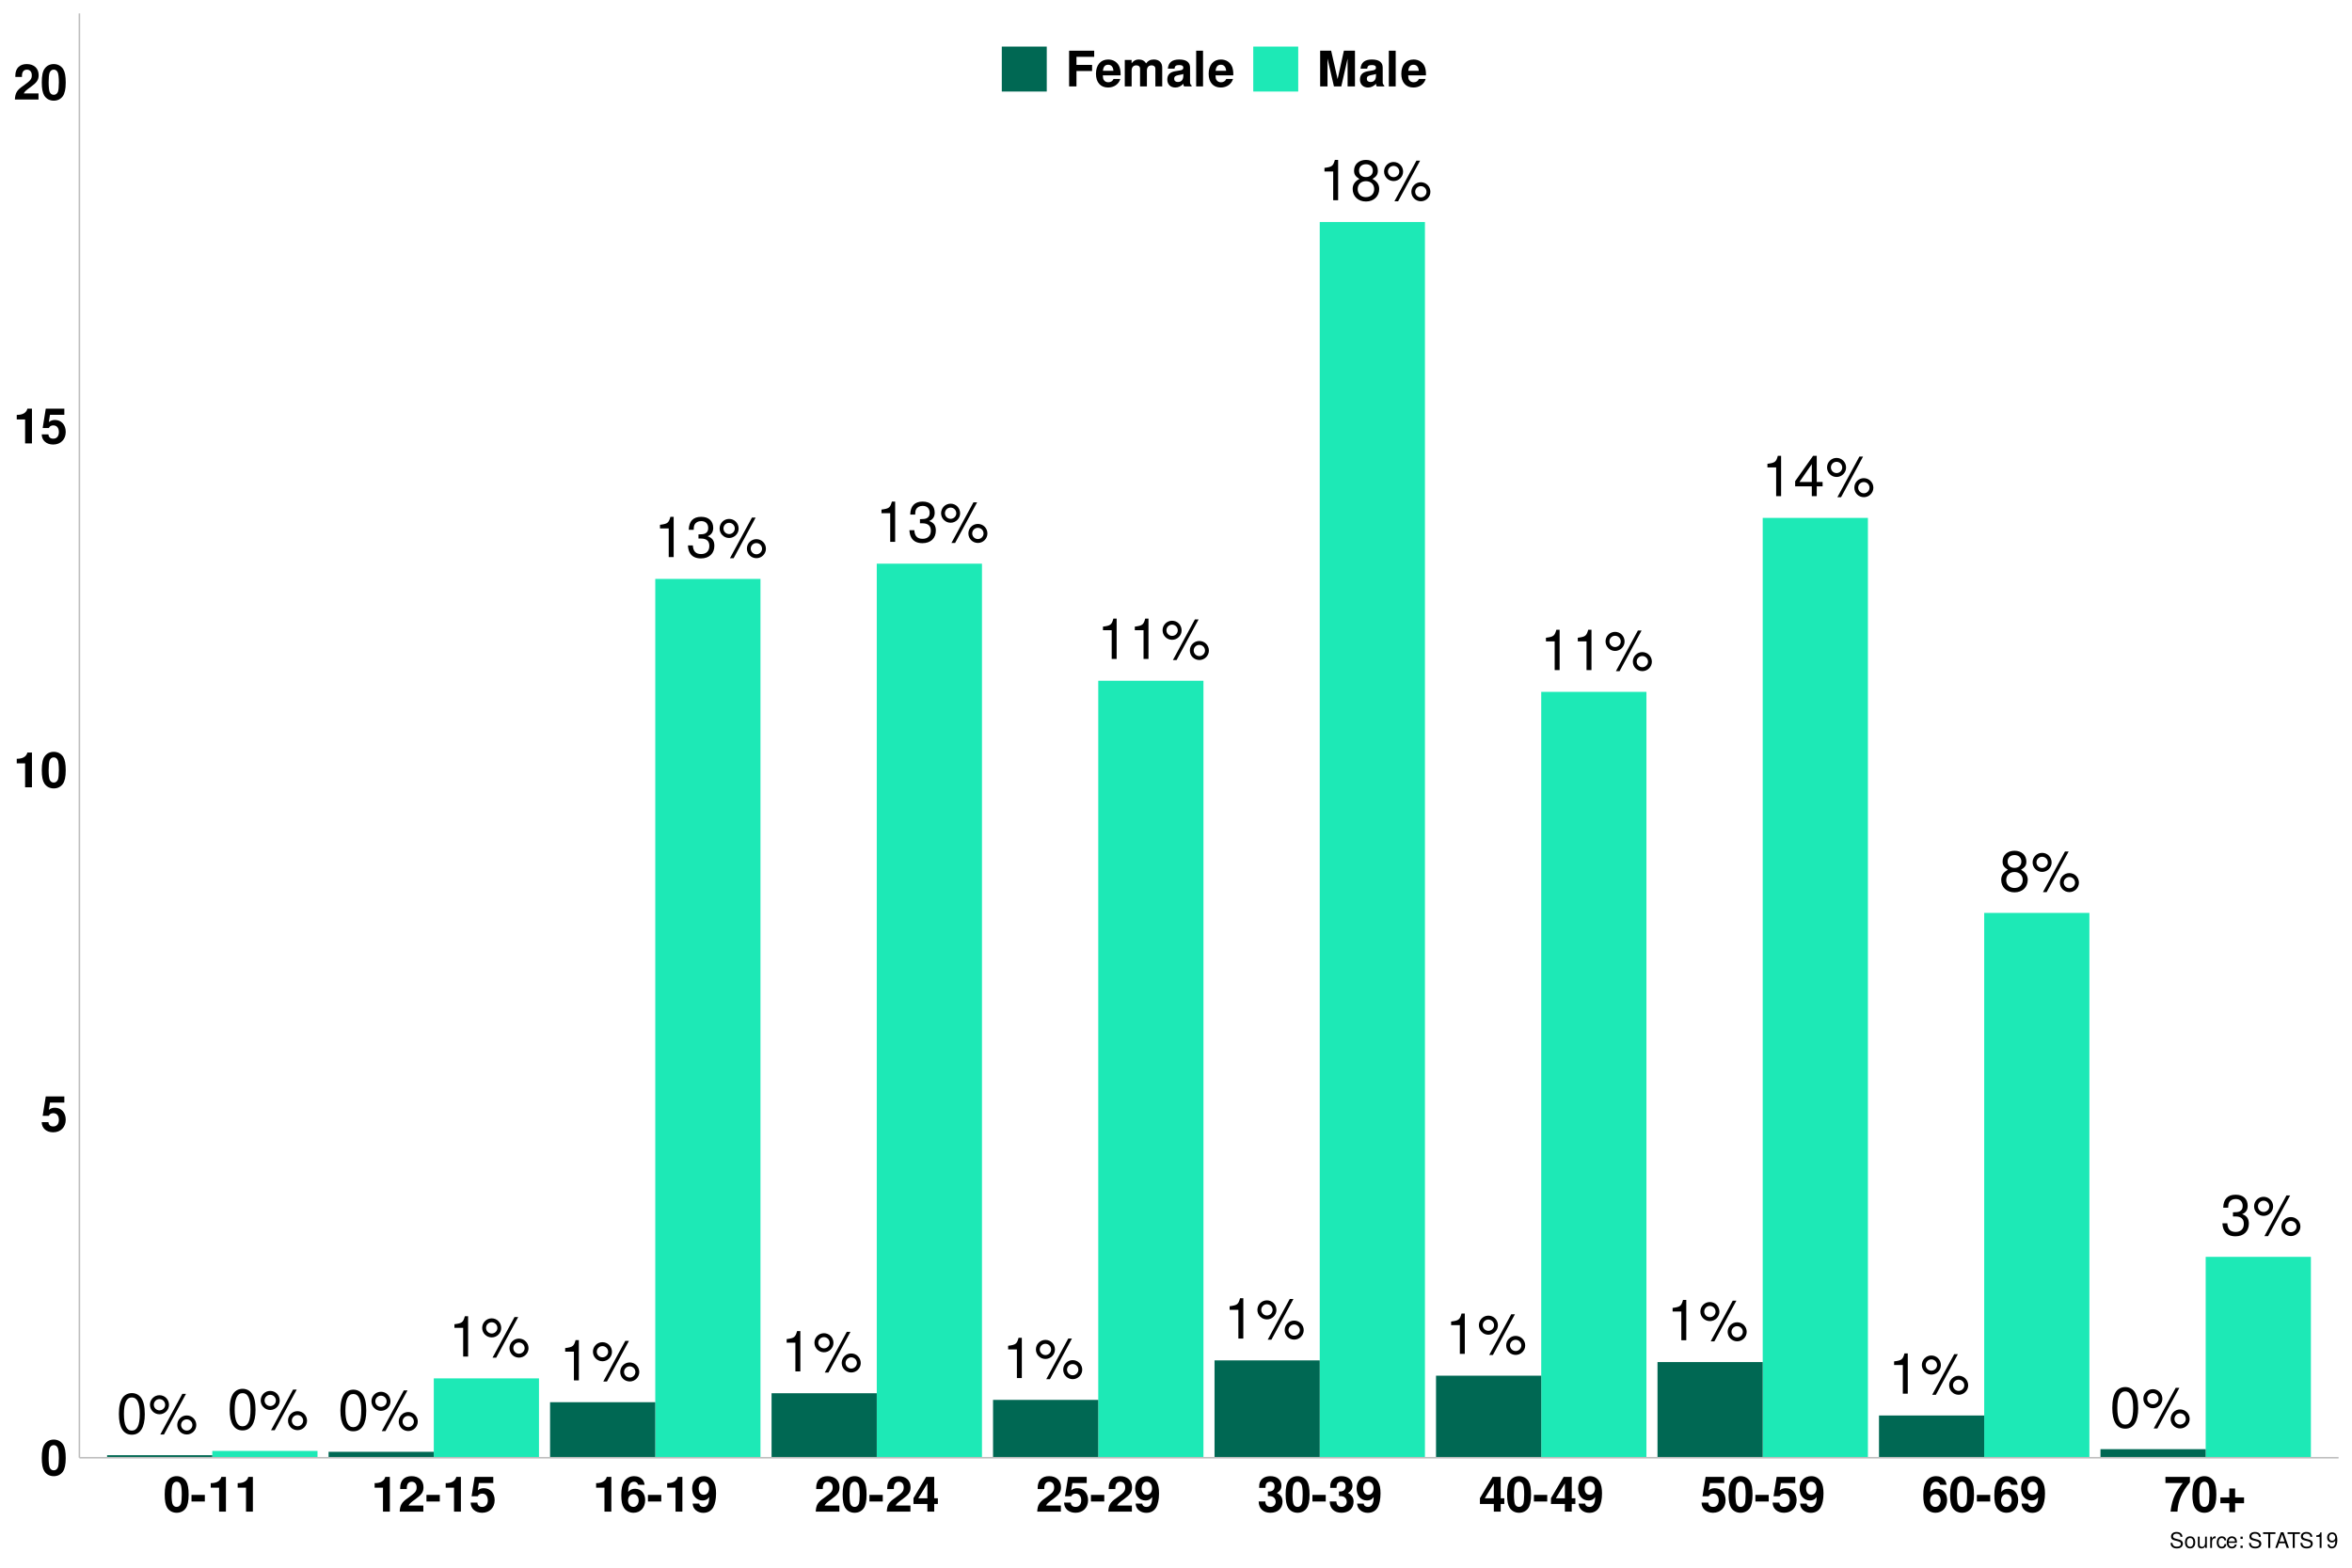
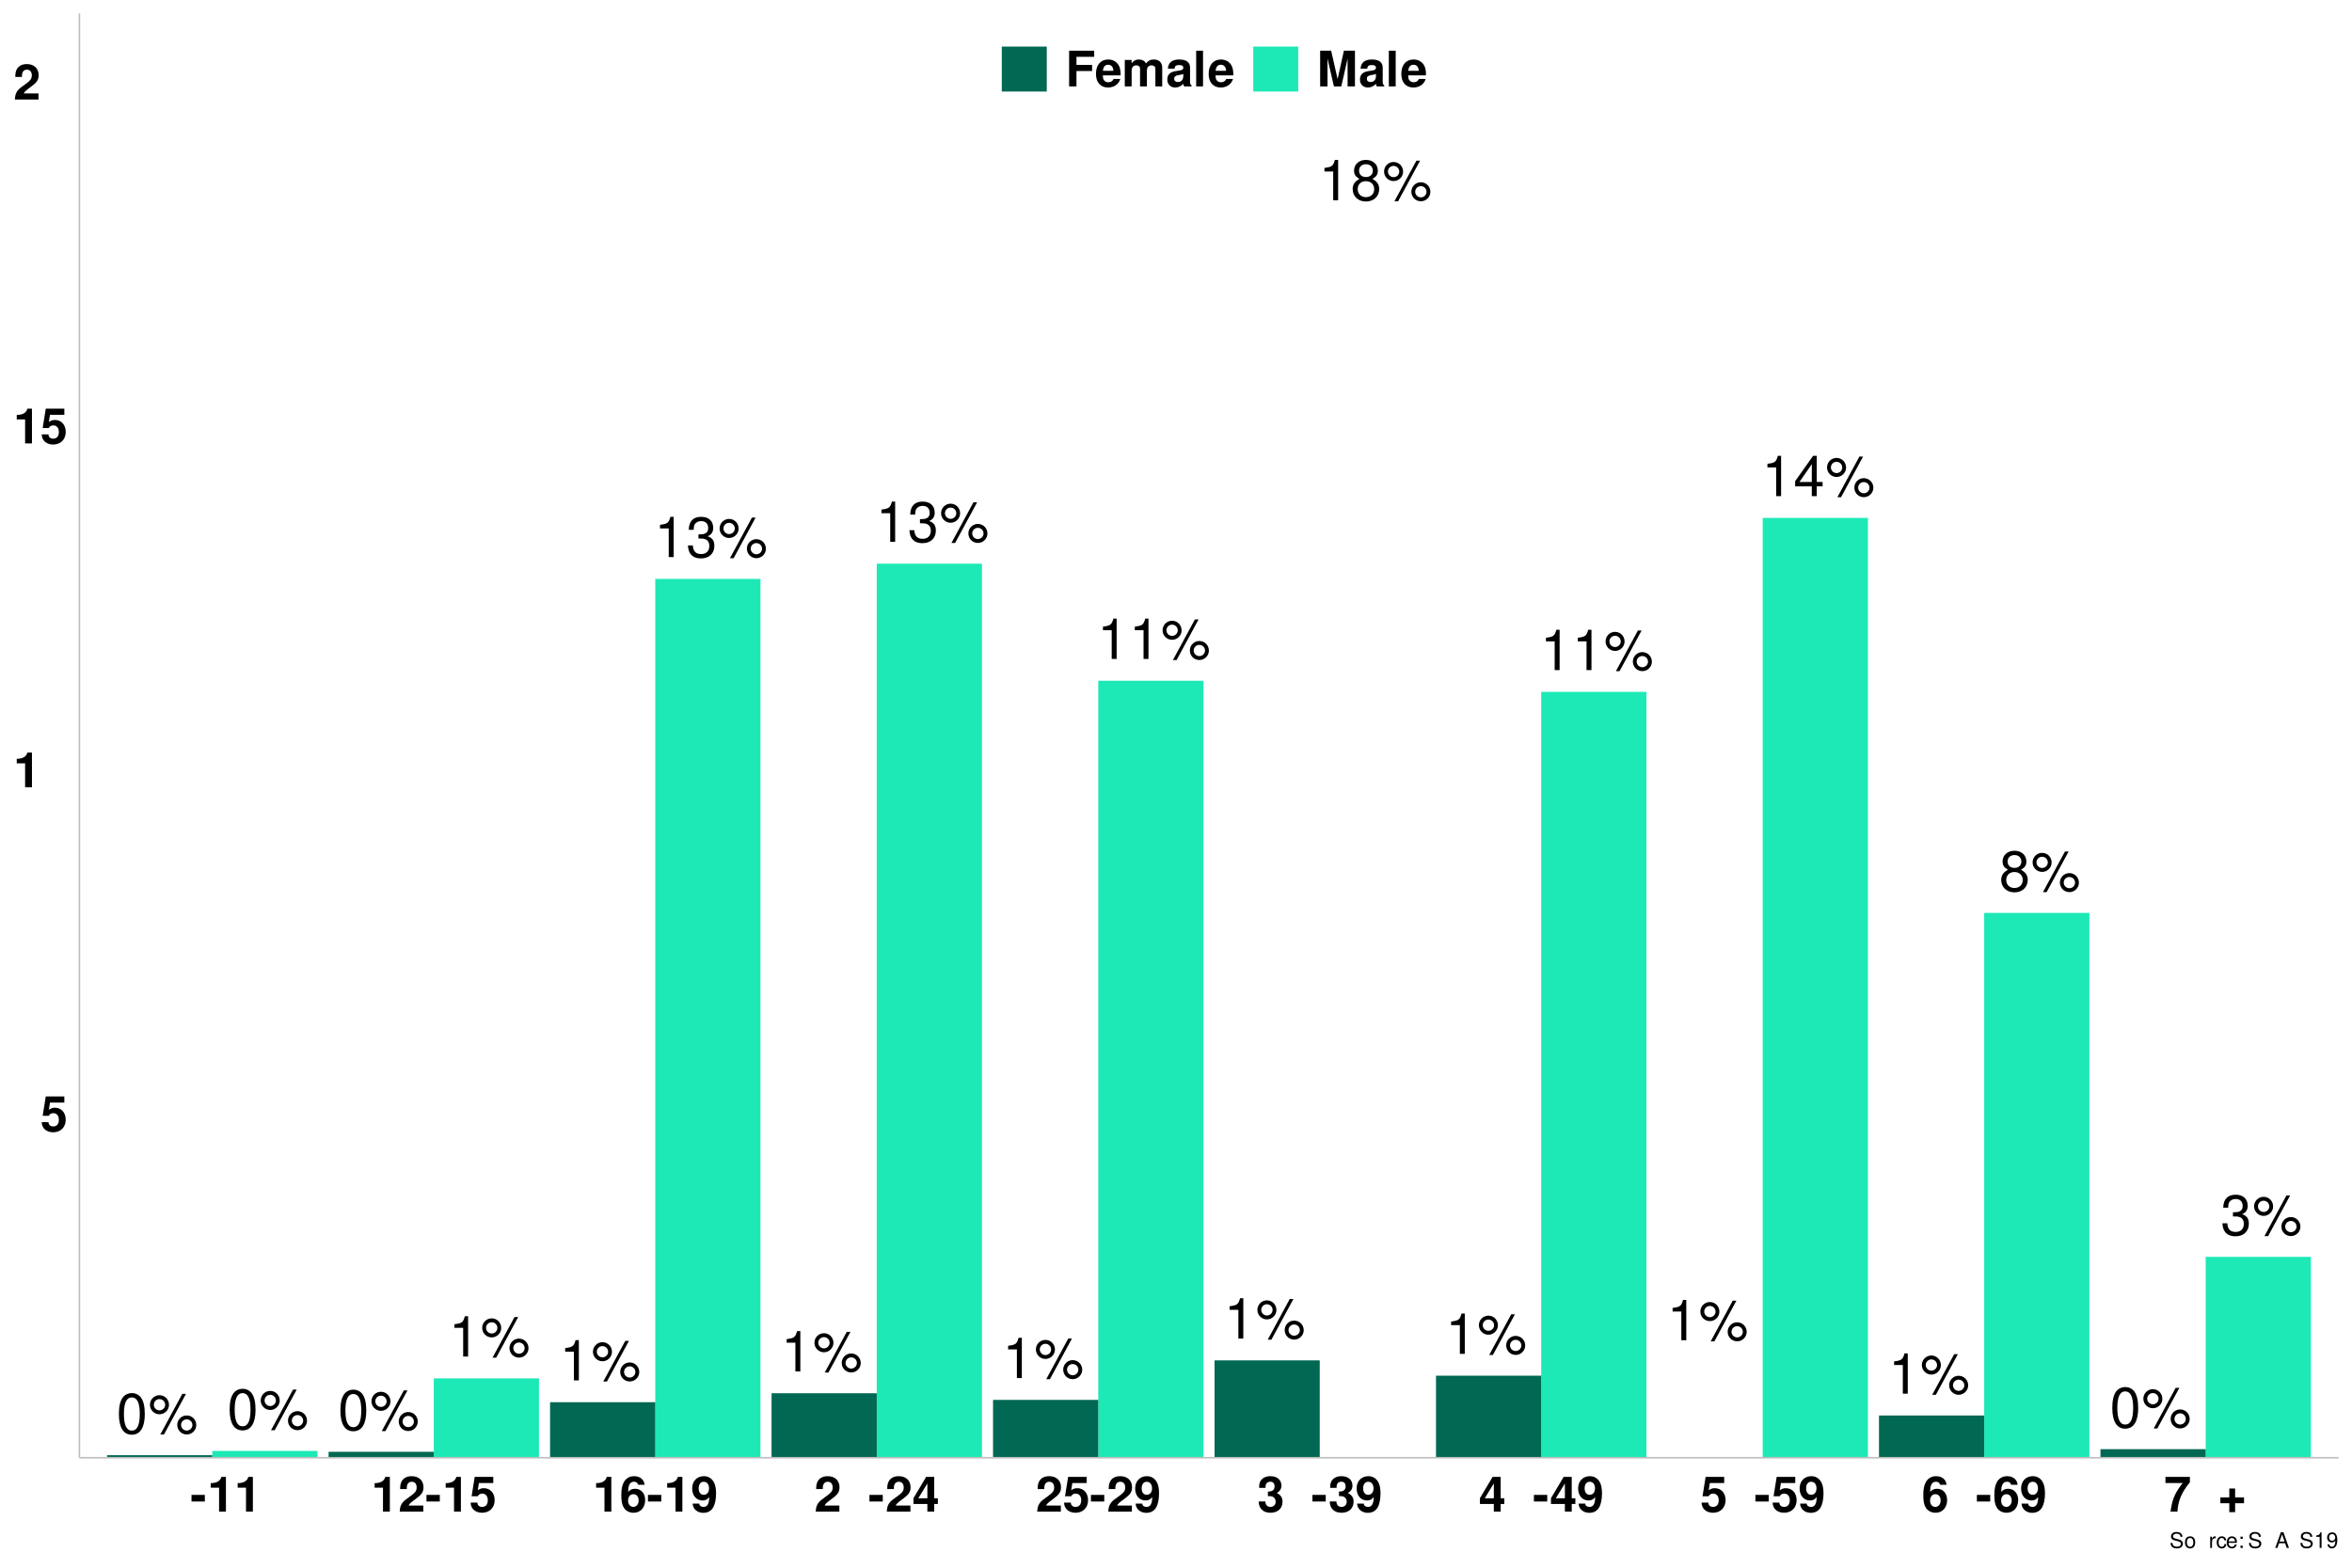
<svg xmlns="http://www.w3.org/2000/svg" xmlns:xlink="http://www.w3.org/1999/xlink" width="960" height="640" viewBox="0 0 960 640">
  <defs>
    <g>
      <g id="glyph-0-0">
        <path d="M 6.266 -16.453 C 4.766 -16.453 3.391 -15.781 2.547 -14.656 C 1.5 -13.203 0.984 -11.016 0.984 -7.969 C 0.984 -2.406 2.797 0.531 6.266 0.531 C 9.672 0.531 11.547 -2.406 11.547 -7.828 C 11.547 -11.016 11.047 -13.156 9.969 -14.656 C 9.125 -15.797 7.781 -16.453 6.266 -16.453 Z M 6.266 -14.688 C 8.422 -14.688 9.5 -12.469 9.5 -8.016 C 9.5 -3.328 8.453 -1.141 6.219 -1.141 C 4.094 -1.141 3.031 -3.422 3.031 -7.938 C 3.031 -12.469 4.094 -14.688 6.266 -14.688 Z M 6.266 -14.688 " />
      </g>
      <g id="glyph-0-1">
        <path d="M 4.531 -15.594 C 2.391 -15.594 0.656 -13.844 0.656 -11.703 C 0.656 -9.562 2.391 -7.812 4.547 -7.812 C 6.672 -7.812 8.422 -9.562 8.422 -11.656 C 8.422 -13.859 6.719 -15.594 4.531 -15.594 Z M 4.531 -14 C 5.828 -14 6.859 -12.969 6.859 -11.672 C 6.859 -10.422 5.812 -9.406 4.547 -9.406 C 3.281 -9.406 2.234 -10.422 2.234 -11.703 C 2.234 -12.969 3.25 -14 4.531 -14 Z M 13.859 -16.141 L 4.875 0.453 L 6.375 0.453 L 15.359 -16.141 Z M 15.656 -7.328 C 13.516 -7.328 11.797 -5.594 11.797 -3.453 C 11.797 -1.297 13.516 0.438 15.688 0.438 C 17.797 0.438 19.562 -1.297 19.562 -3.422 C 19.562 -5.594 17.844 -7.328 15.656 -7.328 Z M 15.656 -5.734 C 16.953 -5.734 17.984 -4.719 17.984 -3.422 C 17.984 -2.188 16.938 -1.156 15.688 -1.156 C 14.391 -1.156 13.359 -2.188 13.359 -3.453 C 13.359 -4.719 14.391 -5.734 15.656 -5.734 Z M 15.656 -5.734 " />
      </g>
      <g id="glyph-0-2">
        <path d="M 5.891 -11.719 L 5.891 0 L 7.906 0 L 7.906 -16.453 L 6.578 -16.453 C 5.875 -13.938 5.422 -13.594 2.328 -13.188 L 2.328 -11.719 Z M 5.891 -11.719 " />
      </g>
      <g id="glyph-0-3">
        <path d="M 5.031 -7.578 L 6.125 -7.578 C 8.312 -7.578 9.469 -6.562 9.469 -4.578 C 9.469 -2.5 8.219 -1.25 6.141 -1.25 C 3.938 -1.25 2.875 -2.375 2.734 -4.781 L 0.734 -4.781 C 0.812 -3.453 1.047 -2.594 1.438 -1.859 C 2.281 -0.266 3.844 0.531 6.062 0.531 C 9.375 0.531 11.516 -1.484 11.516 -4.594 C 11.516 -6.688 10.719 -7.828 8.781 -8.516 C 10.297 -9.125 11.047 -10.266 11.047 -11.922 C 11.047 -14.75 9.203 -16.453 6.125 -16.453 C 2.875 -16.453 1.141 -14.641 1.062 -11.156 L 3.078 -11.156 C 3.094 -12.156 3.188 -12.719 3.438 -13.234 C 3.891 -14.156 4.891 -14.703 6.141 -14.703 C 7.922 -14.703 9 -13.641 9 -11.859 C 9 -10.703 8.578 -10 7.688 -9.609 C 7.141 -9.375 6.422 -9.281 5.031 -9.266 Z M 5.031 -7.578 " />
      </g>
      <g id="glyph-0-4">
        <path d="M 8.906 -8.672 C 10.594 -9.703 11.109 -10.516 11.109 -12.062 C 11.109 -14.656 9.125 -16.453 6.266 -16.453 C 3.422 -16.453 1.406 -14.656 1.406 -12.094 C 1.406 -10.516 1.938 -9.719 3.594 -8.672 C 1.75 -7.734 0.844 -6.391 0.844 -4.578 C 0.844 -1.578 3.047 0.531 6.266 0.531 C 9.453 0.531 11.672 -1.578 11.672 -4.578 C 11.672 -6.391 10.766 -7.734 8.906 -8.672 Z M 6.266 -14.688 C 7.969 -14.688 9.062 -13.656 9.062 -12.016 C 9.062 -10.469 7.938 -9.453 6.266 -9.453 C 4.547 -9.453 3.453 -10.469 3.453 -12.062 C 3.453 -13.656 4.547 -14.688 6.266 -14.688 Z M 6.266 -7.766 C 8.266 -7.766 9.625 -6.438 9.625 -4.531 C 9.625 -2.547 8.281 -1.25 6.219 -1.25 C 4.25 -1.25 2.891 -2.594 2.891 -4.5 C 2.891 -6.469 4.234 -7.766 6.266 -7.766 Z M 6.266 -7.766 " />
      </g>
      <g id="glyph-0-5">
        <path d="M 7.438 -3.984 L 7.438 0 L 9.453 0 L 9.453 -3.984 L 11.844 -3.984 L 11.844 -5.781 L 9.453 -5.781 L 9.453 -16.453 L 7.969 -16.453 L 0.641 -6.094 L 0.641 -3.984 Z M 7.438 -5.781 L 2.391 -5.781 L 7.438 -13.047 Z M 7.438 -5.781 " />
      </g>
      <g id="glyph-1-0">
-         <path d="M 5.453 -14.484 C 3.938 -14.484 2.641 -13.844 1.781 -12.656 C 0.953 -11.562 0.578 -9.766 0.578 -7 C 0.578 -4.484 0.906 -2.719 1.578 -1.641 C 2.422 -0.281 3.797 0.453 5.453 0.453 C 7 0.453 8.266 -0.156 9.141 -1.344 C 9.938 -2.438 10.344 -4.266 10.344 -6.922 C 10.344 -9.516 10.016 -11.281 9.344 -12.375 C 8.5 -13.734 7.125 -14.484 5.453 -14.484 Z M 5.453 -12.219 C 6.188 -12.219 6.766 -11.812 7.094 -11.078 C 7.375 -10.484 7.547 -8.938 7.547 -6.984 C 7.547 -5.375 7.406 -3.812 7.188 -3.234 C 6.859 -2.406 6.266 -1.938 5.453 -1.938 C 4.719 -1.938 4.156 -2.312 3.812 -3.047 C 3.547 -3.641 3.375 -5.125 3.375 -7.016 C 3.375 -8.703 3.516 -10.297 3.734 -10.875 C 4.047 -11.734 4.656 -12.219 5.453 -12.219 Z M 5.453 -12.219 " />
-       </g>
+         </g>
      <g id="glyph-1-1">
        <path d="M 9.781 -14.188 L 2.203 -14.188 L 0.938 -6.281 L 3.453 -6.281 C 3.766 -6.984 4.406 -7.359 5.266 -7.359 C 6.688 -7.359 7.547 -6.344 7.547 -4.625 C 7.547 -2.953 6.688 -1.938 5.266 -1.938 C 4.047 -1.938 3.359 -2.562 3.297 -3.703 L 0.547 -3.703 C 0.578 -1.219 2.453 0.453 5.219 0.453 C 8.266 0.453 10.344 -1.625 10.344 -4.688 C 10.344 -7.594 8.547 -9.578 5.922 -9.578 C 4.984 -9.578 4.281 -9.344 3.453 -8.719 L 3.922 -11.688 L 9.781 -11.688 Z M 9.781 -14.188 " />
      </g>
      <g id="glyph-1-2">
        <path d="M 4.766 -9.781 L 4.766 0 L 7.562 0 L 7.562 -14.188 L 5.703 -14.188 C 5.266 -12.5 3.797 -11.641 1.359 -11.641 L 1.359 -9.781 Z M 4.766 -9.781 " />
      </g>
      <g id="glyph-1-3">
        <path d="M 10.234 -2.5 L 4.219 -2.5 C 4.594 -3.266 5.047 -3.688 7.125 -5.188 C 9.578 -6.984 10.297 -8.047 10.297 -9.984 C 10.297 -12.719 8.406 -14.484 5.438 -14.484 C 2.5 -14.484 0.781 -12.734 0.781 -9.734 L 0.781 -9.234 L 3.484 -9.234 L 3.484 -9.703 C 3.484 -11.281 4.219 -12.203 5.5 -12.203 C 6.734 -12.203 7.5 -11.344 7.5 -9.922 C 7.5 -8.344 7.016 -7.766 3.859 -5.516 C 1.453 -3.875 0.719 -2.641 0.594 0 L 10.234 0 Z M 10.234 -2.5 " />
      </g>
      <g id="glyph-1-4">
        <path d="M 5.953 -6.844 L 0.516 -6.844 L 0.516 -4.141 L 5.953 -4.141 Z M 5.953 -6.844 " />
      </g>
      <g id="glyph-1-5">
        <path d="M 10.141 -10.953 C 10 -11.875 9.812 -12.344 9.453 -12.859 C 8.719 -13.875 7.422 -14.484 5.875 -14.484 C 4.125 -14.484 2.688 -13.703 1.812 -12.281 C 0.984 -10.906 0.641 -9.312 0.641 -6.734 C 0.641 -4.297 0.938 -2.781 1.656 -1.641 C 2.484 -0.312 3.953 0.453 5.641 0.453 C 8.453 0.453 10.375 -1.641 10.375 -4.734 C 10.375 -7.453 8.703 -9.344 6.266 -9.344 C 5.094 -9.344 4.312 -9 3.438 -8.078 L 3.453 -8.375 C 3.5 -9.703 3.562 -10.125 3.766 -10.656 C 4.141 -11.703 4.812 -12.219 5.797 -12.219 C 6.703 -12.219 7.188 -11.859 7.547 -10.953 Z M 5.562 -7.125 C 6.875 -7.125 7.719 -6.125 7.719 -4.547 C 7.719 -3.047 6.797 -1.938 5.562 -1.938 C 4.281 -1.938 3.406 -2.984 3.406 -4.5 C 3.406 -6.047 4.281 -7.125 5.562 -7.125 Z M 5.562 -7.125 " />
      </g>
      <g id="glyph-1-6">
        <path d="M 0.766 -3.297 C 0.812 -1.125 2.656 0.484 5.094 0.484 C 6.922 0.484 8.297 -0.281 9.141 -1.719 C 9.875 -2.984 10.312 -5.125 10.312 -7.406 C 10.312 -9.484 10 -11.078 9.344 -12.156 C 8.438 -13.688 7.047 -14.484 5.344 -14.484 C 2.5 -14.484 0.562 -12.438 0.562 -9.484 C 0.562 -6.562 2.281 -4.562 4.797 -4.562 C 5.516 -4.562 6.203 -4.766 6.641 -5.078 C 6.906 -5.266 7.062 -5.438 7.516 -5.953 C 7.516 -3.219 6.766 -1.922 5.188 -1.922 C 4.188 -1.922 3.516 -2.453 3.453 -3.297 Z M 5.266 -12.203 C 6.625 -12.203 7.453 -11.156 7.453 -9.484 C 7.453 -7.922 6.594 -6.875 5.297 -6.875 C 4.016 -6.875 3.219 -7.875 3.219 -9.516 C 3.219 -11.156 4 -12.203 5.266 -12.203 Z M 5.266 -12.203 " />
      </g>
      <g id="glyph-1-7">
        <path d="M 10.438 -5.453 L 8.953 -5.453 L 8.953 -14.188 L 5.656 -14.188 L 0.484 -5.5 L 0.484 -3.141 L 6.156 -3.141 L 6.156 0 L 8.953 0 L 8.953 -3.141 L 10.438 -3.141 Z M 6.156 -5.453 L 2.453 -5.453 L 6.156 -11.516 Z M 6.156 -5.453 " />
      </g>
      <g id="glyph-1-8">
        <path d="M 4.344 -6.344 C 5.422 -6.344 5.484 -6.344 5.984 -6.203 C 6.922 -5.938 7.516 -5.125 7.516 -4.078 C 7.516 -2.812 6.641 -1.938 5.422 -1.938 C 4.094 -1.938 3.375 -2.703 3.297 -4.156 L 0.578 -4.156 C 0.594 -1.312 2.438 0.453 5.359 0.453 C 8.375 0.453 10.312 -1.312 10.312 -4.078 C 10.312 -5.734 9.594 -6.812 8 -7.594 C 9.297 -8.422 9.859 -9.312 9.859 -10.625 C 9.859 -12.984 8.094 -14.484 5.359 -14.484 C 3.297 -14.484 1.719 -13.578 1.094 -12.047 C 0.844 -11.359 0.766 -10.906 0.766 -9.719 L 3.359 -9.719 C 3.375 -10.484 3.438 -10.859 3.578 -11.219 C 3.844 -11.844 4.484 -12.219 5.297 -12.219 C 6.422 -12.219 7.062 -11.547 7.062 -10.359 C 7.062 -8.922 6.234 -8.219 4.578 -8.219 L 4.344 -8.219 Z M 4.344 -6.344 " />
      </g>
      <g id="glyph-1-9">
        <path d="M 10.562 -14.188 L 0.578 -14.188 L 0.578 -11.688 L 7.641 -11.688 C 6.781 -10.766 5.078 -8.188 4.516 -6.938 C 3.547 -4.875 3.047 -3.016 2.656 0 L 5.484 0 C 5.734 -4.484 7.203 -7.922 10.562 -11.984 Z M 10.562 -14.188 " />
      </g>
      <g id="glyph-1-10">
        <path d="M 10.656 -5.812 L 7.016 -5.812 L 7.016 -9.453 L 4.641 -9.453 L 4.641 -5.812 L 1 -5.812 L 1 -3.438 L 4.641 -3.438 L 4.641 0.203 L 7.016 0.203 L 7.016 -3.438 L 10.656 -3.438 Z M 10.656 -5.812 " />
      </g>
      <g id="glyph-1-11">
        <path d="M 4.484 -6.281 L 10.859 -6.281 L 10.859 -8.781 L 4.484 -8.781 L 4.484 -12.078 L 11.719 -12.078 L 11.719 -14.578 L 1.484 -14.578 L 1.484 0 L 4.484 0 Z M 4.484 -6.281 " />
      </g>
      <g id="glyph-1-12">
        <path d="M 10.484 -4.516 C 10.5 -4.766 10.5 -4.859 10.5 -5 C 10.5 -6.078 10.344 -7.078 10.078 -7.844 C 9.359 -9.797 7.625 -10.984 5.438 -10.984 C 2.344 -10.984 0.438 -8.734 0.438 -5.125 C 0.438 -1.656 2.312 0.453 5.375 0.453 C 7.797 0.453 9.766 -0.906 10.375 -3.047 L 7.625 -3.047 C 7.281 -2.188 6.5 -1.688 5.484 -1.688 C 4.688 -1.688 4.047 -2.016 3.641 -2.625 C 3.375 -3.016 3.281 -3.5 3.234 -4.516 Z M 3.281 -6.375 C 3.453 -8.047 4.156 -8.844 5.406 -8.844 C 6.688 -8.844 7.438 -7.984 7.578 -6.375 Z M 3.281 -6.375 " />
      </g>
      <g id="glyph-1-13">
        <path d="M 1.203 -10.797 L 1.203 0 L 4 0 L 4 -6.484 C 4 -7.812 4.719 -8.594 5.922 -8.594 C 6.859 -8.594 7.438 -8.062 7.438 -7.203 L 7.438 0 L 10.234 0 L 10.234 -6.484 C 10.234 -7.797 10.953 -8.594 12.156 -8.594 C 13.094 -8.594 13.688 -8.062 13.688 -7.203 L 13.688 0 L 16.484 0 L 16.484 -7.641 C 16.484 -9.734 15.203 -10.984 13.047 -10.984 C 11.656 -10.984 10.719 -10.5 9.875 -9.375 C 9.359 -10.406 8.281 -10.984 6.938 -10.984 C 5.703 -10.984 4.906 -10.578 3.984 -9.453 L 3.984 -10.797 Z M 1.203 -10.797 " />
      </g>
      <g id="glyph-1-14">
        <path d="M 10.484 -0.344 C 10 -0.797 9.844 -1.125 9.844 -1.656 L 9.844 -7.656 C 9.844 -9.859 8.344 -10.984 5.422 -10.984 C 2.5 -10.984 0.984 -9.734 0.797 -7.234 L 3.5 -7.234 C 3.641 -8.359 4.094 -8.719 5.484 -8.719 C 6.562 -8.719 7.094 -8.359 7.094 -7.641 C 7.094 -7.281 6.922 -6.984 6.625 -6.797 C 6.234 -6.594 6.234 -6.594 4.859 -6.375 L 3.734 -6.188 C 1.594 -5.812 0.562 -4.719 0.562 -2.781 C 0.562 -0.844 1.859 0.453 3.844 0.453 C 5.047 0.453 6.125 -0.047 7.125 -1.078 C 7.125 -0.516 7.188 -0.312 7.438 0 L 10.484 0 Z M 7.094 -4.344 C 7.094 -2.719 6.297 -1.797 4.875 -1.797 C 3.938 -1.797 3.359 -2.297 3.359 -3.094 C 3.359 -3.938 3.797 -4.344 4.953 -4.578 L 5.922 -4.766 C 6.656 -4.906 6.781 -4.938 7.094 -5.094 Z M 7.094 -4.344 " />
      </g>
      <g id="glyph-1-15">
        <path d="M 4.141 -14.578 L 1.344 -14.578 L 1.344 0 L 4.141 0 Z M 4.141 -14.578 " />
      </g>
      <g id="glyph-1-16">
        <path d="M 4.312 -11.359 L 6.938 0 L 9.938 0 L 12.516 -11.359 L 12.516 0 L 15.516 0 L 15.516 -14.578 L 11 -14.578 L 8.438 -2.984 L 5.797 -14.578 L 1.312 -14.578 L 1.312 0 L 4.312 0 Z M 4.312 -11.359 " />
      </g>
      <g id="glyph-2-0">
        <path d="M 5.25 -4.531 C 5.25 -4.969 5.219 -5.094 5.078 -5.391 C 4.719 -6.125 3.969 -6.516 2.891 -6.516 C 1.484 -6.516 0.609 -5.797 0.609 -4.641 C 0.609 -3.859 1.031 -3.359 1.875 -3.141 L 3.469 -2.719 C 4.281 -2.5 4.641 -2.188 4.641 -1.688 C 4.641 -1.344 4.453 -0.984 4.188 -0.797 C 3.938 -0.609 3.531 -0.516 3.016 -0.516 C 2.312 -0.516 1.844 -0.688 1.531 -1.062 C 1.297 -1.344 1.188 -1.641 1.203 -2.047 L 0.422 -2.047 C 0.438 -1.453 0.547 -1.062 0.797 -0.719 C 1.234 -0.109 1.984 0.203 2.953 0.203 C 3.719 0.203 4.344 0.031 4.766 -0.297 C 5.188 -0.641 5.469 -1.203 5.469 -1.766 C 5.469 -2.547 4.969 -3.125 4.094 -3.375 L 2.484 -3.797 C 1.719 -4.016 1.438 -4.25 1.438 -4.75 C 1.438 -5.406 2 -5.828 2.875 -5.828 C 3.891 -5.828 4.453 -5.375 4.469 -4.531 Z M 5.25 -4.531 " />
      </g>
      <g id="glyph-2-1">
        <path d="M 2.391 -4.734 C 1.094 -4.734 0.312 -3.812 0.312 -2.266 C 0.312 -0.719 1.094 0.203 2.406 0.203 C 3.703 0.203 4.484 -0.719 4.484 -2.234 C 4.484 -3.828 3.734 -4.734 2.391 -4.734 Z M 2.406 -4.062 C 3.234 -4.062 3.719 -3.391 3.719 -2.25 C 3.719 -1.156 3.203 -0.469 2.406 -0.469 C 1.578 -0.469 1.078 -1.156 1.078 -2.266 C 1.078 -3.391 1.578 -4.062 2.406 -4.062 Z M 2.406 -4.062 " />
      </g>
      <g id="glyph-2-2">
-         <path d="M 4.234 0 L 4.234 -4.609 L 3.516 -4.609 L 3.516 -2 C 3.516 -1.062 3.016 -0.438 2.25 -0.438 C 1.672 -0.438 1.297 -0.797 1.297 -1.344 L 1.297 -4.609 L 0.578 -4.609 L 0.578 -1.062 C 0.578 -0.297 1.141 0.203 2.047 0.203 C 2.719 0.203 3.156 -0.031 3.578 -0.641 L 3.578 0 Z M 4.234 0 " />
-       </g>
+         </g>
      <g id="glyph-2-3">
        <path d="M 0.609 -4.609 L 0.609 0 L 1.344 0 L 1.344 -2.391 C 1.359 -3.5 1.812 -4 2.828 -3.969 L 2.828 -4.719 C 2.703 -4.734 2.625 -4.734 2.547 -4.734 C 2.062 -4.734 1.703 -4.453 1.281 -3.781 L 1.281 -4.609 Z M 0.609 -4.609 " />
      </g>
      <g id="glyph-2-4">
        <path d="M 4.141 -3.062 C 4.109 -3.516 4.016 -3.797 3.828 -4.062 C 3.516 -4.484 2.969 -4.734 2.328 -4.734 C 1.078 -4.734 0.266 -3.75 0.266 -2.219 C 0.266 -0.734 1.062 0.203 2.312 0.203 C 3.406 0.203 4.109 -0.453 4.203 -1.578 L 3.453 -1.578 C 3.328 -0.844 2.953 -0.469 2.328 -0.469 C 1.516 -0.469 1.031 -1.141 1.031 -2.219 C 1.031 -3.375 1.516 -4.062 2.312 -4.062 C 2.922 -4.062 3.312 -3.703 3.406 -3.062 Z M 4.141 -3.062 " />
      </g>
      <g id="glyph-2-5">
        <path d="M 4.516 -2.062 C 4.516 -2.766 4.453 -3.188 4.328 -3.531 C 4.031 -4.281 3.328 -4.734 2.469 -4.734 C 1.172 -4.734 0.359 -3.766 0.359 -2.25 C 0.359 -0.719 1.141 0.203 2.453 0.203 C 3.5 0.203 4.234 -0.391 4.422 -1.406 L 3.672 -1.406 C 3.469 -0.797 3.062 -0.469 2.469 -0.469 C 2 -0.469 1.609 -0.688 1.359 -1.078 C 1.188 -1.344 1.125 -1.594 1.125 -2.062 Z M 1.141 -2.656 C 1.203 -3.516 1.719 -4.062 2.453 -4.062 C 3.203 -4.062 3.719 -3.484 3.719 -2.656 Z M 1.141 -2.656 " />
      </g>
      <g id="glyph-2-6">
        <path d="M 1.875 -0.922 L 0.969 -0.922 L 0.969 0 L 1.875 0 Z M 1.875 -4.609 L 0.969 -4.609 L 0.969 -3.688 L 1.875 -3.688 Z M 1.875 -4.609 " />
      </g>
      <g id="glyph-2-7">
</g>
      <g id="glyph-2-8">
-         <path d="M 3.109 -5.688 L 5.219 -5.688 L 5.219 -6.406 L 0.188 -6.406 L 0.188 -5.688 L 2.297 -5.688 L 2.297 0 L 3.109 0 Z M 3.109 -5.688 " />
-       </g>
+         </g>
      <g id="glyph-2-9">
        <path d="M 4.172 -1.922 L 4.828 0 L 5.75 0 L 3.5 -6.406 L 2.438 -6.406 L 0.156 0 L 1.016 0 L 1.703 -1.922 Z M 3.938 -2.609 L 1.906 -2.609 L 2.953 -5.531 Z M 3.938 -2.609 " />
      </g>
      <g id="glyph-2-10">
        <path d="M 2.281 -4.531 L 2.281 0 L 3.047 0 L 3.047 -6.359 L 2.547 -6.359 C 2.266 -5.391 2.094 -5.25 0.891 -5.094 L 0.891 -4.531 Z M 2.281 -4.531 " />
      </g>
      <g id="glyph-2-11">
        <path d="M 0.469 -1.453 C 0.609 -0.406 1.281 0.203 2.234 0.203 C 2.922 0.203 3.547 -0.125 3.922 -0.703 C 4.297 -1.328 4.484 -2.109 4.484 -3.25 C 4.484 -4.328 4.312 -5 3.953 -5.562 C 3.609 -6.094 3.062 -6.359 2.375 -6.359 C 1.188 -6.359 0.328 -5.469 0.328 -4.234 C 0.328 -3.062 1.125 -2.25 2.25 -2.25 C 2.844 -2.25 3.281 -2.453 3.672 -2.938 C 3.672 -1.359 3.172 -0.484 2.281 -0.484 C 1.734 -0.484 1.359 -0.828 1.234 -1.453 Z M 2.359 -5.688 C 3.094 -5.688 3.641 -5.078 3.641 -4.25 C 3.641 -3.469 3.109 -2.922 2.344 -2.922 C 1.594 -2.922 1.125 -3.453 1.125 -4.297 C 1.125 -5.109 1.641 -5.688 2.359 -5.688 Z M 2.359 -5.688 " />
      </g>
    </g>
    <clipPath id="clip-0">
      <path clip-rule="nonzero" d="M 86 592 L 130 592 L 130 595.109 L 86 595.109 Z M 86 592 " />
    </clipPath>
    <clipPath id="clip-1">
      <path clip-rule="nonzero" d="M 43 594 L 87 594 L 87 595.109 L 43 595.109 Z M 43 594 " />
    </clipPath>
    <clipPath id="clip-2">
      <path clip-rule="nonzero" d="M 177 562 L 220 562 L 220 595.109 L 177 595.109 Z M 177 562 " />
    </clipPath>
    <clipPath id="clip-3">
      <path clip-rule="nonzero" d="M 134 592 L 178 592 L 178 595.109 L 134 595.109 Z M 134 592 " />
    </clipPath>
    <clipPath id="clip-4">
      <path clip-rule="nonzero" d="M 267 236 L 311 236 L 311 595.109 L 267 595.109 Z M 267 236 " />
    </clipPath>
    <clipPath id="clip-5">
      <path clip-rule="nonzero" d="M 224 572 L 268 572 L 268 595.109 L 224 595.109 Z M 224 572 " />
    </clipPath>
    <clipPath id="clip-6">
      <path clip-rule="nonzero" d="M 357 230 L 401 230 L 401 595.109 L 357 595.109 Z M 357 230 " />
    </clipPath>
    <clipPath id="clip-7">
      <path clip-rule="nonzero" d="M 314 568 L 358 568 L 358 595.109 L 314 595.109 Z M 314 568 " />
    </clipPath>
    <clipPath id="clip-8">
      <path clip-rule="nonzero" d="M 448 277 L 492 277 L 492 595.109 L 448 595.109 Z M 448 277 " />
    </clipPath>
    <clipPath id="clip-9">
      <path clip-rule="nonzero" d="M 405 571 L 449 571 L 449 595.109 L 405 595.109 Z M 405 571 " />
    </clipPath>
    <clipPath id="clip-10">
-       <path clip-rule="nonzero" d="M 538 90 L 582 90 L 582 595.109 L 538 595.109 Z M 538 90 " />
-     </clipPath>
+       </clipPath>
    <clipPath id="clip-11">
      <path clip-rule="nonzero" d="M 495 555 L 539 555 L 539 595.109 L 495 595.109 Z M 495 555 " />
    </clipPath>
    <clipPath id="clip-12">
      <path clip-rule="nonzero" d="M 629 282 L 673 282 L 673 595.109 L 629 595.109 Z M 629 282 " />
    </clipPath>
    <clipPath id="clip-13">
      <path clip-rule="nonzero" d="M 586 561 L 630 561 L 630 595.109 L 586 595.109 Z M 586 561 " />
    </clipPath>
    <clipPath id="clip-14">
      <path clip-rule="nonzero" d="M 719 211 L 763 211 L 763 595.109 L 719 595.109 Z M 719 211 " />
    </clipPath>
    <clipPath id="clip-15">
-       <path clip-rule="nonzero" d="M 676 556 L 720 556 L 720 595.109 L 676 595.109 Z M 676 556 " />
-     </clipPath>
+       </clipPath>
    <clipPath id="clip-16">
      <path clip-rule="nonzero" d="M 809 372 L 853 372 L 853 595.109 L 809 595.109 Z M 809 372 " />
    </clipPath>
    <clipPath id="clip-17">
      <path clip-rule="nonzero" d="M 766 577 L 810 577 L 810 595.109 L 766 595.109 Z M 766 577 " />
    </clipPath>
    <clipPath id="clip-18">
      <path clip-rule="nonzero" d="M 900 513 L 944 513 L 944 595.109 L 900 595.109 Z M 900 513 " />
    </clipPath>
    <clipPath id="clip-19">
      <path clip-rule="nonzero" d="M 857 591 L 901 591 L 901 595.109 L 857 595.109 Z M 857 591 " />
    </clipPath>
  </defs>
  <rect x="-96" y="-64" width="1152" height="768" fill="rgb(100%, 100%, 100%)" fill-opacity="1" />
  <rect x="-96" y="-64" width="1152" height="768" fill="rgb(100%, 100%, 100%)" fill-opacity="1" />
  <path fill="none" stroke-width="1.067" stroke-linecap="round" stroke-linejoin="round" stroke="rgb(100%, 100%, 100%)" stroke-opacity="1" stroke-miterlimit="10" d="M 0 640 L 960 640 L 960 0 L 0 0 Z M 0 640 " />
  <g clip-path="url(#clip-0)">
    <path fill-rule="nonzero" fill="rgb(11.373%, 91.373%, 71.373%)" fill-opacity="1" d="M 86.652 595.109 L 129.594 595.109 L 129.594 592.332 L 86.652 592.332 Z M 86.652 595.109 " />
  </g>
  <g clip-path="url(#clip-1)">
    <path fill-rule="nonzero" fill="rgb(0%, 40.784%, 32.549%)" fill-opacity="1" d="M 43.711 595.109 L 86.652 595.109 L 86.652 594.086 L 43.711 594.086 Z M 43.711 595.109 " />
  </g>
  <g clip-path="url(#clip-2)">
    <path fill-rule="nonzero" fill="rgb(11.373%, 91.373%, 71.373%)" fill-opacity="1" d="M 177.055 595.109 L 219.996 595.109 L 219.996 562.711 L 177.055 562.711 Z M 177.055 595.109 " />
  </g>
  <g clip-path="url(#clip-3)">
    <path fill-rule="nonzero" fill="rgb(0%, 40.784%, 32.549%)" fill-opacity="1" d="M 134.113 595.109 L 177.055 595.109 L 177.055 592.684 L 134.113 592.684 Z M 134.113 595.109 " />
  </g>
  <g clip-path="url(#clip-4)">
    <path fill-rule="nonzero" fill="rgb(11.373%, 91.373%, 71.373%)" fill-opacity="1" d="M 267.457 595.109 L 310.398 595.109 L 310.398 236.348 L 267.457 236.348 Z M 267.457 595.109 " />
  </g>
  <g clip-path="url(#clip-5)">
    <path fill-rule="nonzero" fill="rgb(0%, 40.784%, 32.549%)" fill-opacity="1" d="M 224.516 595.109 L 267.457 595.109 L 267.457 572.445 L 224.516 572.445 Z M 224.516 595.109 " />
  </g>
  <g clip-path="url(#clip-6)">
    <path fill-rule="nonzero" fill="rgb(11.373%, 91.373%, 71.373%)" fill-opacity="1" d="M 357.863 595.109 L 400.805 595.109 L 400.805 230.125 L 357.863 230.125 Z M 357.863 595.109 " />
  </g>
  <g clip-path="url(#clip-7)">
    <path fill-rule="nonzero" fill="rgb(0%, 40.784%, 32.549%)" fill-opacity="1" d="M 314.922 595.109 L 357.863 595.109 L 357.863 568.777 L 314.922 568.777 Z M 314.922 595.109 " />
  </g>
  <g clip-path="url(#clip-8)">
    <path fill-rule="nonzero" fill="rgb(11.373%, 91.373%, 71.373%)" fill-opacity="1" d="M 448.266 595.109 L 491.207 595.109 L 491.207 277.914 L 448.266 277.914 Z M 448.266 595.109 " />
  </g>
  <g clip-path="url(#clip-9)">
    <path fill-rule="nonzero" fill="rgb(0%, 40.784%, 32.549%)" fill-opacity="1" d="M 405.324 595.109 L 448.266 595.109 L 448.266 571.504 L 405.324 571.504 Z M 405.324 595.109 " />
  </g>
  <g clip-path="url(#clip-10)">
    <path fill-rule="nonzero" fill="rgb(11.373%, 91.373%, 71.373%)" fill-opacity="1" d="M 538.668 595.109 L 581.609 595.109 L 581.609 90.637 L 538.668 90.637 Z M 538.668 595.109 " />
  </g>
  <g clip-path="url(#clip-11)">
    <path fill-rule="nonzero" fill="rgb(0%, 40.784%, 32.549%)" fill-opacity="1" d="M 495.727 595.109 L 538.668 595.109 L 538.668 555.359 L 495.727 555.359 Z M 495.727 595.109 " />
  </g>
  <g clip-path="url(#clip-12)">
    <path fill-rule="nonzero" fill="rgb(11.373%, 91.373%, 71.373%)" fill-opacity="1" d="M 629.07 595.109 L 672.012 595.109 L 672.012 282.457 L 629.07 282.457 Z M 629.07 595.109 " />
  </g>
  <g clip-path="url(#clip-13)">
    <path fill-rule="nonzero" fill="rgb(0%, 40.784%, 32.549%)" fill-opacity="1" d="M 586.129 595.109 L 629.07 595.109 L 629.07 561.609 L 586.129 561.609 Z M 586.129 595.109 " />
  </g>
  <g clip-path="url(#clip-14)">
    <path fill-rule="nonzero" fill="rgb(11.373%, 91.373%, 71.373%)" fill-opacity="1" d="M 719.473 595.109 L 762.414 595.109 L 762.414 211.441 L 719.473 211.441 Z M 719.473 595.109 " />
  </g>
  <g clip-path="url(#clip-15)">
    <path fill-rule="nonzero" fill="rgb(0%, 40.784%, 32.549%)" fill-opacity="1" d="M 676.531 595.109 L 719.473 595.109 L 719.473 556.051 L 676.531 556.051 Z M 676.531 595.109 " />
  </g>
  <g clip-path="url(#clip-16)">
    <path fill-rule="nonzero" fill="rgb(11.373%, 91.373%, 71.373%)" fill-opacity="1" d="M 809.875 595.109 L 852.816 595.109 L 852.816 372.672 L 809.875 372.672 Z M 809.875 595.109 " />
  </g>
  <g clip-path="url(#clip-17)">
    <path fill-rule="nonzero" fill="rgb(0%, 40.784%, 32.549%)" fill-opacity="1" d="M 766.934 595.109 L 809.875 595.109 L 809.875 577.879 L 766.934 577.879 Z M 766.934 595.109 " />
  </g>
  <g clip-path="url(#clip-18)">
    <path fill-rule="nonzero" fill="rgb(11.373%, 91.373%, 71.373%)" fill-opacity="1" d="M 900.277 595.109 L 943.219 595.109 L 943.219 513.094 L 900.277 513.094 Z M 900.277 595.109 " />
  </g>
  <g clip-path="url(#clip-19)">
    <path fill-rule="nonzero" fill="rgb(0%, 40.784%, 32.549%)" fill-opacity="1" d="M 857.336 595.109 L 900.277 595.109 L 900.277 591.621 L 857.336 591.621 Z M 857.336 595.109 " />
  </g>
  <g fill="rgb(0%, 0%, 0%)" fill-opacity="1">
    <use xlink:href="#glyph-0-0" x="92.754" y="583.426" />
    <use xlink:href="#glyph-0-1" x="105.754" y="583.426" />
  </g>
  <g fill="rgb(0%, 0%, 0%)" fill-opacity="1">
    <use xlink:href="#glyph-0-0" x="47.551" y="585.18" />
    <use xlink:href="#glyph-0-1" x="60.551" y="585.18" />
  </g>
  <g fill="rgb(0%, 0%, 0%)" fill-opacity="1">
    <use xlink:href="#glyph-0-2" x="183.156" y="553.805" />
    <use xlink:href="#glyph-0-1" x="196.156" y="553.805" />
  </g>
  <g fill="rgb(0%, 0%, 0%)" fill-opacity="1">
    <use xlink:href="#glyph-0-0" x="137.953" y="583.777" />
    <use xlink:href="#glyph-0-1" x="150.953" y="583.777" />
  </g>
  <g fill="rgb(0%, 0%, 0%)" fill-opacity="1">
    <use xlink:href="#glyph-0-2" x="267.059" y="227.441" />
    <use xlink:href="#glyph-0-3" x="280.059" y="227.441" />
    <use xlink:href="#glyph-0-1" x="293.059" y="227.441" />
  </g>
  <g fill="rgb(0%, 0%, 0%)" fill-opacity="1">
    <use xlink:href="#glyph-0-2" x="228.359" y="563.539" />
    <use xlink:href="#glyph-0-1" x="241.359" y="563.539" />
  </g>
  <g fill="rgb(0%, 0%, 0%)" fill-opacity="1">
    <use xlink:href="#glyph-0-2" x="357.461" y="221.219" />
    <use xlink:href="#glyph-0-3" x="370.461" y="221.219" />
    <use xlink:href="#glyph-0-1" x="383.461" y="221.219" />
  </g>
  <g fill="rgb(0%, 0%, 0%)" fill-opacity="1">
    <use xlink:href="#glyph-0-2" x="318.762" y="559.871" />
    <use xlink:href="#glyph-0-1" x="331.762" y="559.871" />
  </g>
  <g fill="rgb(0%, 0%, 0%)" fill-opacity="1">
    <use xlink:href="#glyph-0-2" x="447.863" y="269.008" />
    <use xlink:href="#glyph-0-2" x="460.863" y="269.008" />
    <use xlink:href="#glyph-0-1" x="473.863" y="269.008" />
  </g>
  <g fill="rgb(0%, 0%, 0%)" fill-opacity="1">
    <use xlink:href="#glyph-0-2" x="409.164" y="562.598" />
    <use xlink:href="#glyph-0-1" x="422.164" y="562.598" />
  </g>
  <g fill="rgb(0%, 0%, 0%)" fill-opacity="1">
    <use xlink:href="#glyph-0-2" x="538.27" y="81.73" />
    <use xlink:href="#glyph-0-4" x="551.27" y="81.73" />
    <use xlink:href="#glyph-0-1" x="564.27" y="81.73" />
  </g>
  <g fill="rgb(0%, 0%, 0%)" fill-opacity="1">
    <use xlink:href="#glyph-0-2" x="499.566" y="546.453" />
    <use xlink:href="#glyph-0-1" x="512.566" y="546.453" />
  </g>
  <g fill="rgb(0%, 0%, 0%)" fill-opacity="1">
    <use xlink:href="#glyph-0-2" x="628.672" y="273.551" />
    <use xlink:href="#glyph-0-2" x="641.672" y="273.551" />
    <use xlink:href="#glyph-0-1" x="654.672" y="273.551" />
  </g>
  <g fill="rgb(0%, 0%, 0%)" fill-opacity="1">
    <use xlink:href="#glyph-0-2" x="589.969" y="552.703" />
    <use xlink:href="#glyph-0-1" x="602.969" y="552.703" />
  </g>
  <g fill="rgb(0%, 0%, 0%)" fill-opacity="1">
    <use xlink:href="#glyph-0-2" x="719.074" y="202.535" />
    <use xlink:href="#glyph-0-5" x="732.074" y="202.535" />
    <use xlink:href="#glyph-0-1" x="745.074" y="202.535" />
  </g>
  <g fill="rgb(0%, 0%, 0%)" fill-opacity="1">
    <use xlink:href="#glyph-0-2" x="680.371" y="547.145" />
    <use xlink:href="#glyph-0-1" x="693.371" y="547.145" />
  </g>
  <g fill="rgb(0%, 0%, 0%)" fill-opacity="1">
    <use xlink:href="#glyph-0-4" x="815.977" y="363.766" />
    <use xlink:href="#glyph-0-1" x="828.977" y="363.766" />
  </g>
  <g fill="rgb(0%, 0%, 0%)" fill-opacity="1">
    <use xlink:href="#glyph-0-2" x="770.773" y="568.973" />
    <use xlink:href="#glyph-0-1" x="783.773" y="568.973" />
  </g>
  <g fill="rgb(0%, 0%, 0%)" fill-opacity="1">
    <use xlink:href="#glyph-0-3" x="906.379" y="504.188" />
    <use xlink:href="#glyph-0-1" x="919.379" y="504.188" />
  </g>
  <g fill="rgb(0%, 0%, 0%)" fill-opacity="1">
    <use xlink:href="#glyph-0-0" x="861.18" y="582.715" />
    <use xlink:href="#glyph-0-1" x="874.18" y="582.715" />
  </g>
  <path fill="none" stroke-width="0.64" stroke-linecap="butt" stroke-linejoin="round" stroke="rgb(74.51%, 74.51%, 74.51%)" stroke-opacity="1" stroke-miterlimit="10" d="M 32.41 595.109 L 32.41 5.48 " />
  <g fill="rgb(0%, 0%, 0%)" fill-opacity="1">
    <use xlink:href="#glyph-1-0" x="16.48" y="602.189" />
  </g>
  <g fill="rgb(0%, 0%, 0%)" fill-opacity="1">
    <use xlink:href="#glyph-1-1" x="16.48" y="461.803" />
  </g>
  <g fill="rgb(0%, 0%, 0%)" fill-opacity="1">
    <use xlink:href="#glyph-1-2" x="5.48" y="321.412" />
    <use xlink:href="#glyph-1-0" x="16.48" y="321.412" />
  </g>
  <g fill="rgb(0%, 0%, 0%)" fill-opacity="1">
    <use xlink:href="#glyph-1-2" x="5.48" y="181.025" />
    <use xlink:href="#glyph-1-1" x="16.48" y="181.025" />
  </g>
  <g fill="rgb(0%, 0%, 0%)" fill-opacity="1">
    <use xlink:href="#glyph-1-3" x="5.48" y="40.639" />
    <use xlink:href="#glyph-1-0" x="16.48" y="40.639" />
  </g>
  <path fill="none" stroke-width="0.64" stroke-linecap="butt" stroke-linejoin="round" stroke="rgb(74.51%, 74.51%, 74.51%)" stroke-opacity="1" stroke-miterlimit="10" d="M 32.41 595.109 L 954.52 595.109 " />
  <g fill="rgb(0%, 0%, 0%)" fill-opacity="1">
    <use xlink:href="#glyph-1-0" x="66.652" y="617.123" />
    <use xlink:href="#glyph-1-4" x="77.652" y="617.123" />
    <use xlink:href="#glyph-1-2" x="84.652" y="617.123" />
    <use xlink:href="#glyph-1-2" x="95.652" y="617.123" />
  </g>
  <g fill="rgb(0%, 0%, 0%)" fill-opacity="1">
    <use xlink:href="#glyph-1-2" x="151.555" y="617.123" />
    <use xlink:href="#glyph-1-3" x="162.555" y="617.123" />
    <use xlink:href="#glyph-1-4" x="173.555" y="617.123" />
    <use xlink:href="#glyph-1-2" x="180.555" y="617.123" />
    <use xlink:href="#glyph-1-1" x="191.555" y="617.123" />
  </g>
  <g fill="rgb(0%, 0%, 0%)" fill-opacity="1">
    <use xlink:href="#glyph-1-2" x="241.957" y="617.123" />
    <use xlink:href="#glyph-1-5" x="252.957" y="617.123" />
    <use xlink:href="#glyph-1-4" x="263.957" y="617.123" />
    <use xlink:href="#glyph-1-2" x="270.957" y="617.123" />
    <use xlink:href="#glyph-1-6" x="281.957" y="617.123" />
  </g>
  <g fill="rgb(0%, 0%, 0%)" fill-opacity="1">
    <use xlink:href="#glyph-1-3" x="332.363" y="617.123" />
    <use xlink:href="#glyph-1-0" x="343.363" y="617.123" />
    <use xlink:href="#glyph-1-4" x="354.363" y="617.123" />
    <use xlink:href="#glyph-1-3" x="361.363" y="617.123" />
    <use xlink:href="#glyph-1-7" x="372.363" y="617.123" />
  </g>
  <g fill="rgb(0%, 0%, 0%)" fill-opacity="1">
    <use xlink:href="#glyph-1-3" x="422.766" y="617.123" />
    <use xlink:href="#glyph-1-1" x="433.766" y="617.123" />
    <use xlink:href="#glyph-1-4" x="444.766" y="617.123" />
    <use xlink:href="#glyph-1-3" x="451.766" y="617.123" />
    <use xlink:href="#glyph-1-6" x="462.766" y="617.123" />
  </g>
  <g fill="rgb(0%, 0%, 0%)" fill-opacity="1">
    <use xlink:href="#glyph-1-8" x="513.168" y="617.123" />
    <use xlink:href="#glyph-1-0" x="524.168" y="617.123" />
    <use xlink:href="#glyph-1-4" x="535.168" y="617.123" />
    <use xlink:href="#glyph-1-8" x="542.168" y="617.123" />
    <use xlink:href="#glyph-1-6" x="553.168" y="617.123" />
  </g>
  <g fill="rgb(0%, 0%, 0%)" fill-opacity="1">
    <use xlink:href="#glyph-1-7" x="603.57" y="617.123" />
    <use xlink:href="#glyph-1-0" x="614.57" y="617.123" />
    <use xlink:href="#glyph-1-4" x="625.57" y="617.123" />
    <use xlink:href="#glyph-1-7" x="632.57" y="617.123" />
    <use xlink:href="#glyph-1-6" x="643.57" y="617.123" />
  </g>
  <g fill="rgb(0%, 0%, 0%)" fill-opacity="1">
    <use xlink:href="#glyph-1-1" x="693.973" y="617.123" />
    <use xlink:href="#glyph-1-0" x="704.973" y="617.123" />
    <use xlink:href="#glyph-1-4" x="715.973" y="617.123" />
    <use xlink:href="#glyph-1-1" x="722.973" y="617.123" />
    <use xlink:href="#glyph-1-6" x="733.973" y="617.123" />
  </g>
  <g fill="rgb(0%, 0%, 0%)" fill-opacity="1">
    <use xlink:href="#glyph-1-5" x="784.375" y="617.123" />
    <use xlink:href="#glyph-1-0" x="795.375" y="617.123" />
    <use xlink:href="#glyph-1-4" x="806.375" y="617.123" />
    <use xlink:href="#glyph-1-5" x="813.375" y="617.123" />
    <use xlink:href="#glyph-1-6" x="824.375" y="617.123" />
  </g>
  <g fill="rgb(0%, 0%, 0%)" fill-opacity="1">
    <use xlink:href="#glyph-1-9" x="883.277" y="617.123" />
    <use xlink:href="#glyph-1-0" x="894.277" y="617.123" />
    <use xlink:href="#glyph-1-10" x="905.277" y="617.123" />
  </g>
  <path fill-rule="nonzero" fill="rgb(100%, 100%, 100%)" fill-opacity="1" d="M 401.254 45.012 L 588.004 45.012 L 588.004 11.375 L 401.254 11.375 Z M 401.254 45.012 " />
  <path fill-rule="nonzero" fill="rgb(0%, 40.784%, 32.549%)" fill-opacity="1" d="M 408.895 37.371 L 427.25 37.371 L 427.25 19.016 L 408.895 19.016 Z M 408.895 37.371 " />
  <path fill-rule="nonzero" fill="rgb(11.373%, 91.373%, 71.373%)" fill-opacity="1" d="M 511.531 37.371 L 529.887 37.371 L 529.887 19.016 L 511.531 19.016 Z M 511.531 37.371 " />
  <g fill="rgb(0%, 0%, 0%)" fill-opacity="1">
    <use xlink:href="#glyph-1-11" x="434.891" y="35.275" />
    <use xlink:href="#glyph-1-12" x="446.891" y="35.275" />
    <use xlink:href="#glyph-1-13" x="457.891" y="35.275" />
    <use xlink:href="#glyph-1-14" x="475.891" y="35.275" />
    <use xlink:href="#glyph-1-15" x="486.891" y="35.275" />
    <use xlink:href="#glyph-1-12" x="492.891" y="35.275" />
  </g>
  <g fill="rgb(0%, 0%, 0%)" fill-opacity="1">
    <use xlink:href="#glyph-1-16" x="537.527" y="35.275" />
    <use xlink:href="#glyph-1-14" x="554.527" y="35.275" />
    <use xlink:href="#glyph-1-15" x="565.527" y="35.275" />
    <use xlink:href="#glyph-1-12" x="571.527" y="35.275" />
  </g>
  <g fill="rgb(0%, 0%, 0%)" fill-opacity="1">
    <use xlink:href="#glyph-2-0" x="885.52" y="631.935" />
    <use xlink:href="#glyph-2-1" x="891.52" y="631.935" />
    <use xlink:href="#glyph-2-2" x="896.52" y="631.935" />
    <use xlink:href="#glyph-2-3" x="901.52" y="631.935" />
    <use xlink:href="#glyph-2-4" x="904.52" y="631.935" />
    <use xlink:href="#glyph-2-5" x="908.52" y="631.935" />
    <use xlink:href="#glyph-2-6" x="913.52" y="631.935" />
    <use xlink:href="#glyph-2-7" x="915.52" y="631.935" />
    <use xlink:href="#glyph-2-0" x="917.52" y="631.935" />
    <use xlink:href="#glyph-2-8" x="923.52" y="631.935" />
    <use xlink:href="#glyph-2-9" x="928.52" y="631.935" />
    <use xlink:href="#glyph-2-8" x="933.52" y="631.935" />
    <use xlink:href="#glyph-2-0" x="938.52" y="631.935" />
    <use xlink:href="#glyph-2-10" x="944.52" y="631.935" />
    <use xlink:href="#glyph-2-11" x="949.52" y="631.935" />
  </g>
</svg>